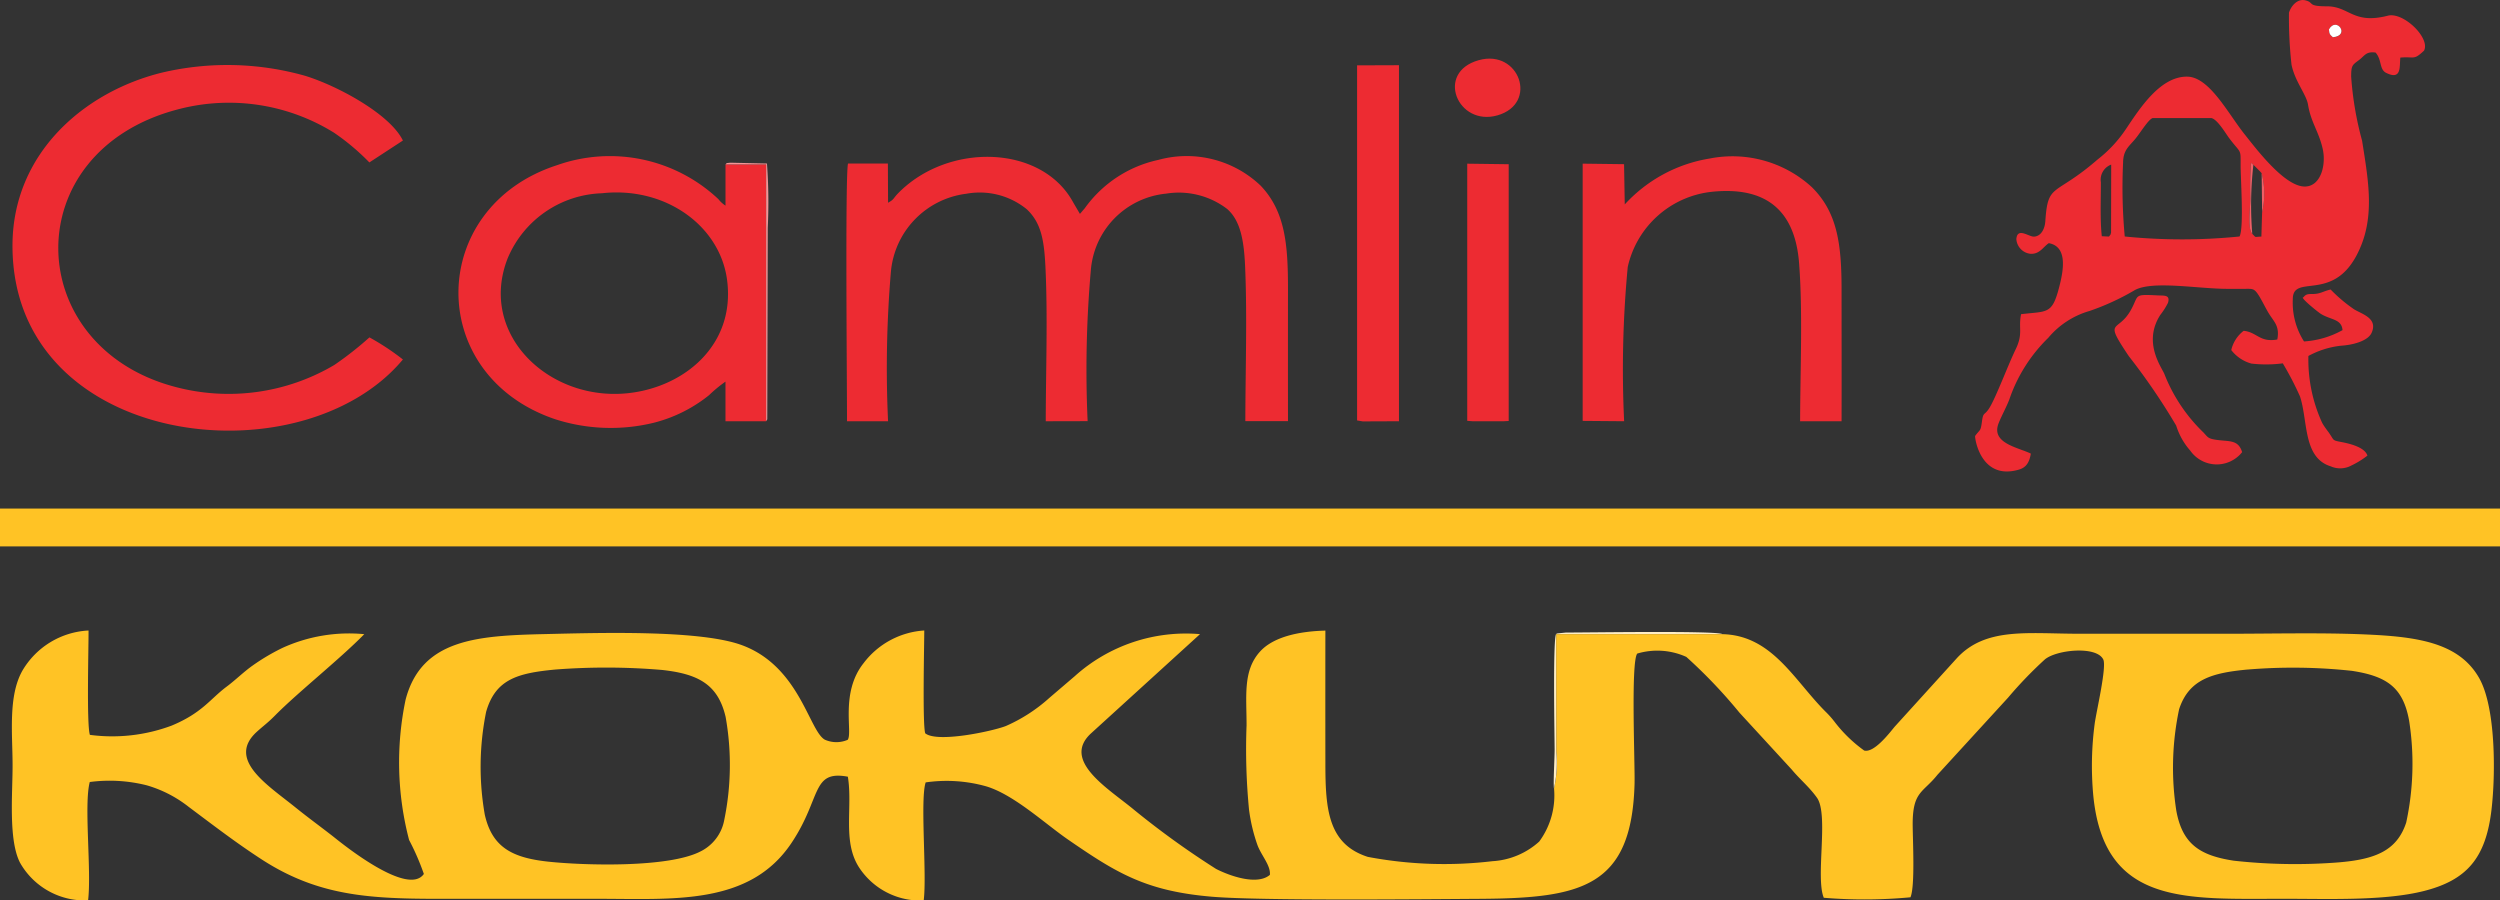
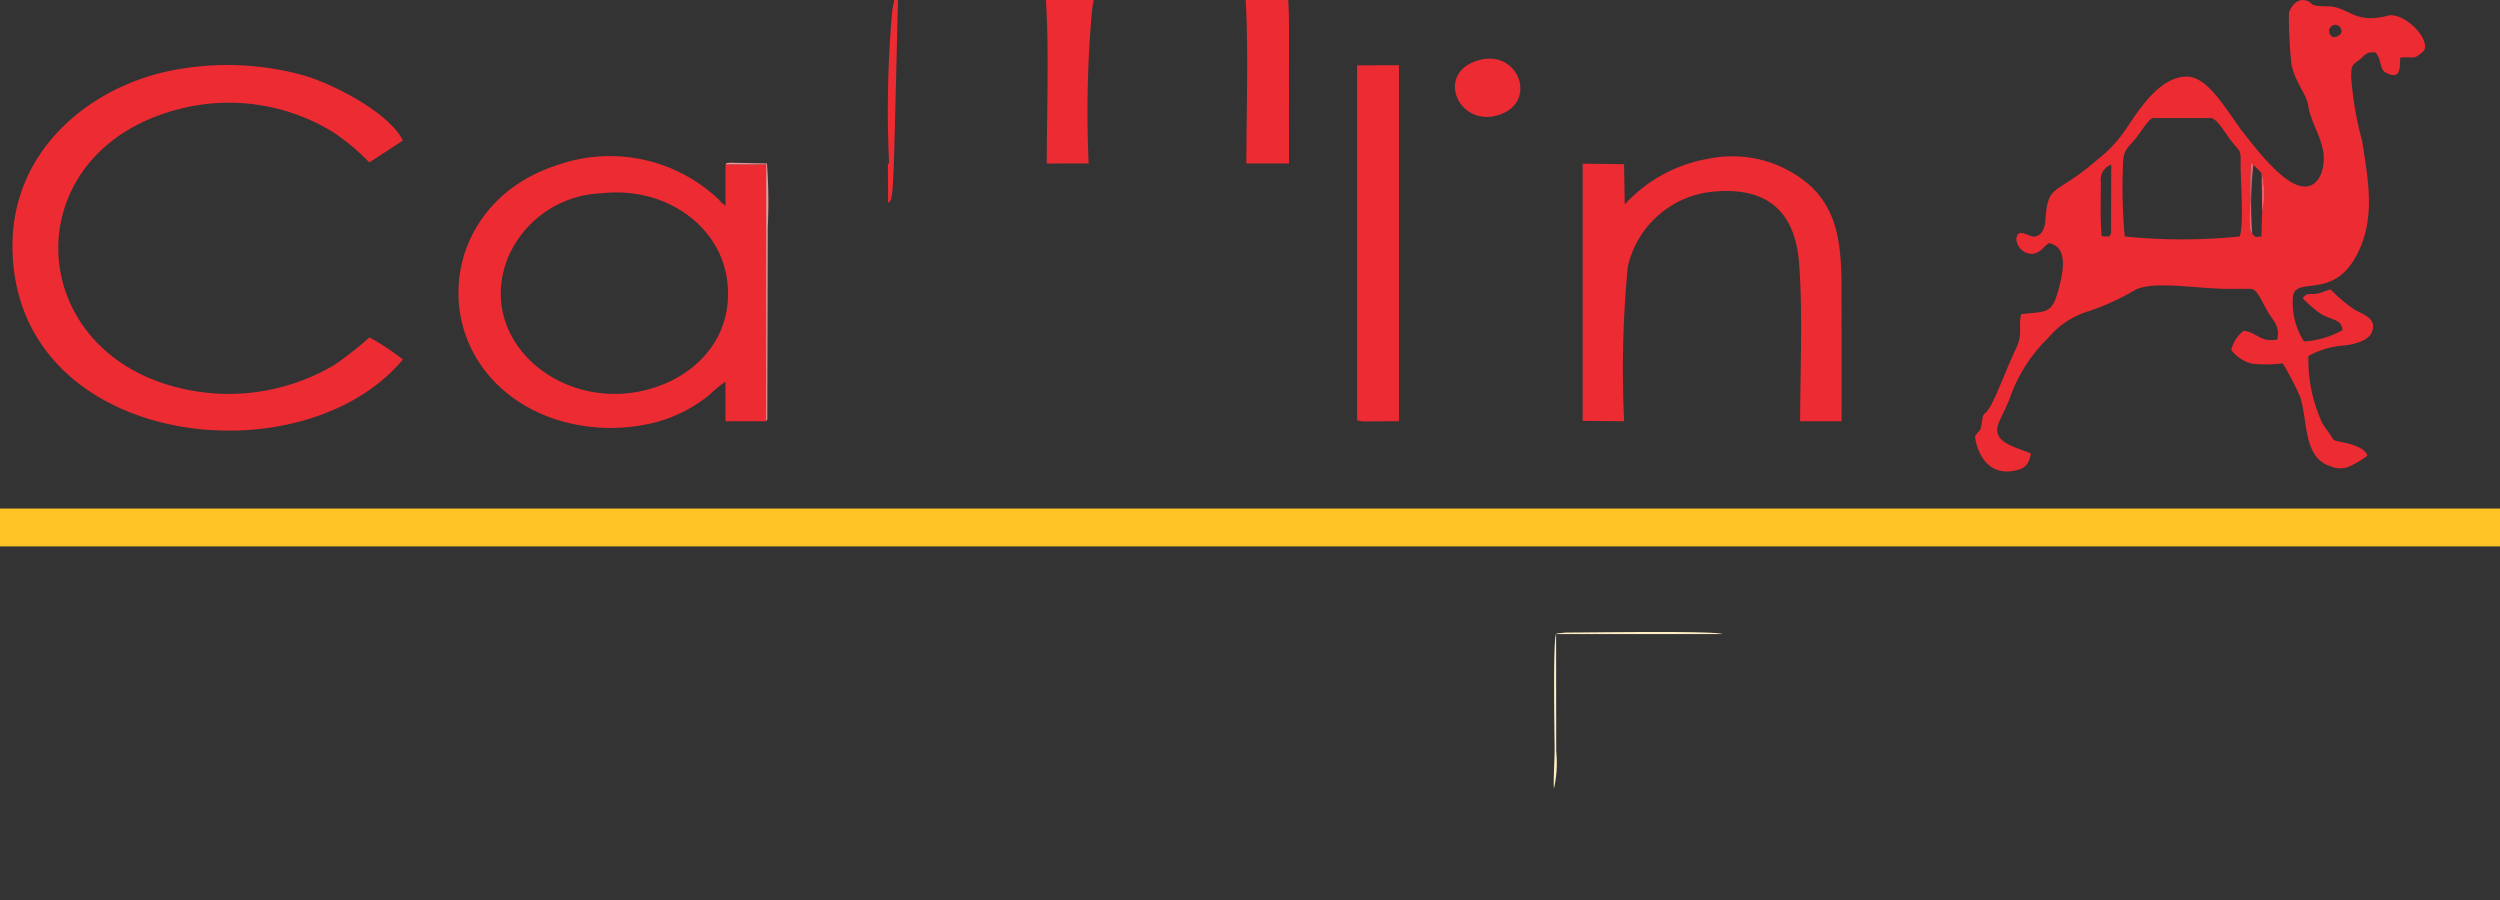
<svg xmlns="http://www.w3.org/2000/svg" width="150" height="54.026" viewBox="0 0 150 54.026">
  <rect x="0" y="0" width="150" height="54.026" fill="#333333" stroke="none" />
  <g id="Group_57" data-name="Group 57" transform="translate(-514.067 -6246.584)">
-     <path id="Path_673" data-name="Path 673" d="M648.745,6277.3a32.87,32.87,0,0,1,6.256.077c2.116.323,3.079,1.007,3.437,3a16.7,16.7,0,0,1-.176,6.1c-.557,1.719-1.907,2.211-4.044,2.392a33.423,33.423,0,0,1-6.3-.1c-2.072-.314-3.085-1.025-3.449-2.992a16.925,16.925,0,0,1,.168-6.1c.591-1.8,1.992-2.179,4.109-2.379Zm-101.545,0a39.581,39.581,0,0,1,6.411.024c2.152.235,3.357.854,3.815,2.817a16.374,16.374,0,0,1-.081,6.179,2.631,2.631,0,0,1-1.424,1.892c-1.931,1-7.028.839-9.12.616-2.189-.231-3.384-.87-3.825-2.821a16.625,16.625,0,0,1,.081-6.17c.56-1.954,1.88-2.322,4.144-2.537Zm70.035-2.125-9.977,0,.008,7.03a7.015,7.015,0,0,1-.135,2.229,4.652,4.652,0,0,1-.889,3.187,4.584,4.584,0,0,1-2.812,1.178,24.559,24.559,0,0,1-7.471-.259c-2.376-.763-2.543-2.836-2.547-5.555q-.006-4.009,0-8.022c-1.6.043-3.129.376-3.929,1.267-1.02,1.136-.8,2.628-.8,4.415a37.608,37.608,0,0,0,.148,5.067,10.357,10.357,0,0,0,.508,2.127c.235.624.8,1.223.743,1.78-.773.659-2.455.043-3.233-.359a51.219,51.219,0,0,1-4.879-3.514c-1.523-1.275-4.428-2.961-2.613-4.623l6.533-5.948a9.97,9.97,0,0,0-7.517,2.524L576.851,6279a9.692,9.692,0,0,1-2.608,1.687c-.808.315-4.117,1.025-4.84.438-.168-.508-.061-5.216-.057-6.169a4.955,4.955,0,0,0-3.645,1.965c-1.415,1.78-.632,4.175-.951,4.595a1.7,1.7,0,0,1-1.373-.009c-.956-.535-1.531-4.5-5.109-5.718-2.6-.88-8.6-.688-11.676-.617-4.068.092-7.413.3-8.365,3.927a18.357,18.357,0,0,0,.208,8.428,14.713,14.713,0,0,1,.885,2.037c-.955,1.381-4.88-1.8-5.393-2.209-.8-.627-1.505-1.133-2.312-1.784-1.676-1.353-4.157-2.882-2.3-4.552.413-.371.639-.519,1.081-.967,1.364-1.38,3.909-3.4,5.349-4.875a9.629,9.629,0,0,0-4.907.823,12.6,12.6,0,0,0-1.783,1.054c-.548.386-1.043.882-1.56,1.266-.995.74-1.465,1.579-3.313,2.346a10.188,10.188,0,0,1-4.9.553c-.2-.6-.076-5.185-.08-6.262a4.881,4.881,0,0,0-3.973,2.417c-.861,1.536-.585,3.782-.585,5.7,0,1.711-.256,4.49.459,5.838a4.457,4.457,0,0,0,4.072,2.236c.213-1.791-.261-5.738.1-7.1a9.109,9.109,0,0,1,3.427.2,7.373,7.373,0,0,1,2.508,1.291c1.409,1.052,2.812,2.135,4.369,3.146,3.9,2.533,7.368,2.37,12.624,2.37h7.512c4.555,0,9.137.42,11.657-3.341,1.823-2.718,1.185-4.394,3.388-3.985.3,1.814-.328,3.854.651,5.409a4.388,4.388,0,0,0,3.9,2.017c.2-1.562-.225-6.072.119-7.084a8.768,8.768,0,0,1,3.636.238c1.661.5,3.509,2.229,4.9,3.189,2.912,2.007,4.671,3.095,8.628,3.431,2.965.252,12.567.15,16.081.128,6.1-.04,9.117-.693,9.287-6.9.032-1.18-.233-7.336.163-7.816a4.226,4.226,0,0,1,2.943.2,30.439,30.439,0,0,1,3.188,3.345l3.131,3.407c.507.609,1.057,1.048,1.521,1.7.716,1-.1,4.793.409,6a29.538,29.538,0,0,0,5.2-.029c.284-.653.136-3.424.133-4.373-.005-1.992.617-1.886,1.488-2.979l4.24-4.631a24.584,24.584,0,0,1,2.2-2.286c.693-.583,3.1-.832,3.507,0,.219.449-.427,3.164-.517,3.872a19.3,19.3,0,0,0-.087,4.237c.627,6.682,5.553,6.25,11.479,6.25,2.615,0,5.995.138,8.384-.472,2.567-.655,3.693-1.987,4.033-4.855.257-2.171.257-6.144-.729-7.9-1.121-1.992-3.36-2.45-6.291-2.607-2.847-.154-5.919-.068-8.811-.068h-8.877c-3.113,0-5.665-.42-7.4,1.5l-3.711,4.09c-.359.443-1.239,1.566-1.817,1.418a8.421,8.421,0,0,1-1.743-1.679,5.631,5.631,0,0,0-.5-.579C621.576,6278.022,620.257,6275.246,617.235,6275.177Z" transform="translate(0.178 9.457)" fill="#ffc325" fill-rule="evenodd" />
    <path id="Path_674" data-name="Path 674" d="M514.067,6271.74h150v-2.27h-150Z" transform="translate(0 7.628)" fill="#ffc325" fill-rule="evenodd" />
    <path id="Path_675" data-name="Path 675" d="M611.925,6260.773a31.877,31.877,0,0,1-.1-4.43c.009-.8.4-1,.781-1.486.317-.4.757-1.128,1-1.19h3.512c.368.07.877.948,1.079,1.215.7.926.684.609.68,1.561-.005.851.208,3.819-.065,4.33a34.293,34.293,0,0,1-6.893,0Zm-1.433-3.253a.968.968,0,0,1,.62-1.06l-.008,4.078c-.047.194-.037.109-.124.24l-.433-.021c-.108-1.01-.053-2.2-.055-3.237Zm9.085,3.1c-.3-.318-.115-1.6-.115-2.122a20.422,20.422,0,0,1,.036-2.139l.145.109.1.1.1.1.1.1.1.1.095.108a4.96,4.96,0,0,1,.028,2.358l-.043,1.446c-.444.007-.287.095-.535-.152Zm4.6-12.267c.444-.808,1.307.373.236.468-.205-.191-.2-.157-.236-.468Zm-16.805,12.821c1.151.214.879,1.663.6,2.707-.416,1.583-.715,1.365-2.268,1.554-.173.849.136,1.155-.321,2.1-.465.96-1.167,2.847-1.567,3.506-.311.51-.376.221-.457.819-.085.642-.105.458-.411.88-.032.1.32,2.7,2.632,2.019.477-.14.629-.493.711-.958-.772-.377-2.408-.622-1.935-1.819.187-.474.433-.895.64-1.419a9.381,9.381,0,0,1,2.34-3.709,5.056,5.056,0,0,1,2.481-1.613,14.807,14.807,0,0,0,2.733-1.263c1.1-.566,3.777-.062,5.548-.063.327,0,.656,0,.983,0,.453,0,.567-.034.777.239.235.306.511.926.752,1.3.308.475.612.727.469,1.5-1.065.19-1.207-.44-2.02-.521a2.031,2.031,0,0,0-.743,1.155,2.291,2.291,0,0,0,1.209.811,7.8,7.8,0,0,0,1.883-.014,18.783,18.783,0,0,1,1.029,1.979c.489,1.457.168,3.683,1.847,4.2a1.4,1.4,0,0,0,1.237-.049,5.127,5.127,0,0,0,.964-.595c-.143-.45-.875-.683-1.529-.808-.569-.108-.465-.093-.712-.463-.179-.268-.3-.387-.477-.7a9.1,9.1,0,0,1-.823-4.007,5.266,5.266,0,0,1,1.959-.615c.727-.047,1.617-.285,1.836-.779.385-.873-.581-1.115-1.045-1.4a9.088,9.088,0,0,1-1.415-1.193c-.325.071-.5.184-.776.24-.412.086-.633-.072-.859.229-.243-.021.839.858,1.036.985.593.376,1.257.3,1.312.982a5.448,5.448,0,0,1-2.311.68,4.318,4.318,0,0,1-.673-2.531c-.009-1.541,2.323.173,3.812-2.607,1.164-2.174.735-4.422.345-6.908a19.675,19.675,0,0,1-.655-3.837c0-.69.072-.7.468-1,.361-.271.415-.525.995-.451.388.43.217,1.009.633,1.217.964.48.791-.431.855-.915.869-.073.788.177,1.419-.415.4-.746-1.229-2.334-2.164-2.1-2.1.539-2.3-.562-3.669-.561-1.211,0-.725-.228-1.293-.36-.489-.113-.861.365-.976.743a25.564,25.564,0,0,0,.153,3.119c.205,1.007.895,1.792.991,2.4.167,1.047.647,1.613.88,2.648.217.962-.109,2.223-1.032,2.263-1.217.051-2.928-2.225-3.652-3.133-1.007-1.264-2.12-3.457-3.459-3.461-1.613-.006-2.827,1.9-3.669,3.153a7.739,7.739,0,0,1-1.695,1.819c-2.6,2.261-2.979,1.352-3.135,3.7-.033.482-.265.908-.68.928-.308.016-1-.582-1.059.145a.95.95,0,0,0,.872.887C606.84,6261.822,607.025,6261.4,607.37,6261.172Z" transform="translate(29.627)" fill="#ed2b32" fill-rule="evenodd" />
-     <path id="Path_676" data-name="Path 676" d="M554.655,6256.4l-.011-2.353h-2.391c-.179.646-.057,13.626-.061,15.463h2.463a68.36,68.36,0,0,1,.173-9,5.186,5.186,0,0,1,4.515-4.649,4.465,4.465,0,0,1,3.637.932c.88.828,1.041,1.907,1.117,3.451.144,2.964.024,6.264.019,9.266l2.513-.006a68.033,68.033,0,0,1,.188-9.007,5.021,5.021,0,0,1,4.52-4.644,4.774,4.774,0,0,1,3.663.92c.84.73,1.017,2.025,1.08,3.5.125,2.977.017,6.229.011,9.232h2.56q-.006-3.951,0-7.9c0-2.67-.155-4.685-1.655-6.244a6.43,6.43,0,0,0-6.121-1.533,7.324,7.324,0,0,0-4.416,2.9l-.293.341-.412-.705c-1.884-3.442-7.452-3.6-10.467-.563C554.943,6256.148,555.043,6256.186,554.655,6256.4Z" transform="translate(12.696 2.349)" fill="#ed2b32" fill-rule="evenodd" />
+     <path id="Path_676" data-name="Path 676" d="M554.655,6256.4l-.011-2.353h-2.391h2.463a68.36,68.36,0,0,1,.173-9,5.186,5.186,0,0,1,4.515-4.649,4.465,4.465,0,0,1,3.637.932c.88.828,1.041,1.907,1.117,3.451.144,2.964.024,6.264.019,9.266l2.513-.006a68.033,68.033,0,0,1,.188-9.007,5.021,5.021,0,0,1,4.52-4.644,4.774,4.774,0,0,1,3.663.92c.84.73,1.017,2.025,1.08,3.5.125,2.977.017,6.229.011,9.232h2.56q-.006-3.951,0-7.9c0-2.67-.155-4.685-1.655-6.244a6.43,6.43,0,0,0-6.121-1.533,7.324,7.324,0,0,0-4.416,2.9l-.293.341-.412-.705c-1.884-3.442-7.452-3.6-10.467-.563C554.943,6256.148,555.043,6256.186,554.655,6256.4Z" transform="translate(12.696 2.349)" fill="#ed2b32" fill-rule="evenodd" />
    <path id="Path_677" data-name="Path 677" d="M538.053,6267.177a14.664,14.664,0,0,0-2.008-1.326,20.113,20.113,0,0,1-2.108,1.656,12.454,12.454,0,0,1-9.5,1.327c-9.263-2.4-9.6-14.121.109-16.662a11.955,11.955,0,0,1,9.388,1.407,13.85,13.85,0,0,1,2.107,1.775l2.012-1.314c-.78-1.6-3.959-3.3-5.868-3.884a17.121,17.121,0,0,0-8.58-.193c-4.672,1.146-8.975,4.843-8.977,10.386C514.627,6272.485,531.929,6274.519,538.053,6267.177Z" transform="translate(0.188 0.976)" fill="#ed2b32" fill-rule="evenodd" />
    <path id="Path_678" data-name="Path 678" d="M543.33,6255.829c3.776-.409,7.053,1.943,7.484,5.2.516,3.888-2.545,6.439-5.955,6.8-4.748.5-8.975-3.55-7.216-8.076a6.351,6.351,0,0,1,5.687-3.922Zm9.828,13.682V6254.1H550.72v2.474a1.728,1.728,0,0,1-.428-.391,9.5,9.5,0,0,0-9.671-2.039c-7.8,2.515-7.957,12.6-.119,15.246a10.891,10.891,0,0,0,5.917.211,8.7,8.7,0,0,0,3.316-1.656,8.248,8.248,0,0,1,.984-.812v2.378Z" transform="translate(6.877 2.348)" fill="#ed2b32" fill-rule="evenodd" />
    <path id="Path_679" data-name="Path 679" d="M587.812,6256.5l-.041-2.415-2.484-.032v15.434l2.488.021a65.278,65.278,0,0,1,.217-9.256,5.8,5.8,0,0,1,5.071-4.513c3.193-.323,4.96,1.086,5.208,4.271.229,2.941.068,6.493.063,9.5h2.487c.009-2.634,0-5.269,0-7.9,0-2.738-.255-4.645-1.793-6.156a7.056,7.056,0,0,0-6.129-1.707A8.825,8.825,0,0,0,587.812,6256.5Z" transform="translate(23.74 2.35)" fill="#ed2b32" fill-rule="evenodd" />
    <path id="Path_680" data-name="Path 680" d="M575.136,6270.832l.341.058,2.172-.009v-21.362l-2.513.009Z" transform="translate(20.356 0.978)" fill="#ed2b32" fill-rule="evenodd" />
-     <path id="Path_681" data-name="Path 681" d="M580.092,6269.381l.366.028,1.754,0,.368-.019v-15.405l-2.488-.033Z" transform="translate(22.009 2.453)" fill="#ed2b32" fill-rule="evenodd" />
-     <path id="Path_682" data-name="Path 682" d="M616.877,6269.288c-.236-.772-.787-.622-1.575-.742-.477-.072-.485-.157-.747-.438a9.855,9.855,0,0,1-2.343-3.507c-.167-.409-1.308-1.9-.243-3.548a4.35,4.35,0,0,0,.46-.723c.144-.487-.219-.427-.6-.445-1.507-.076-1.121-.034-1.623.869-.793,1.433-1.676.463-.132,2.771a38.441,38.441,0,0,1,2.847,4.172,4.119,4.119,0,0,0,.843,1.5A1.941,1.941,0,0,0,616.877,6269.288Z" transform="translate(31.718 4.424)" fill="#ed2b32" fill-rule="evenodd" />
    <path id="Path_683" data-name="Path 683" d="M580.978,6249.313c-2.645.729-1.275,4,1.115,3.313C584.56,6251.918,583.407,6248.642,580.978,6249.313Z" transform="translate(21.824 0.879)" fill="#ed2b32" fill-rule="evenodd" />
    <path id="Path_684" data-name="Path 684" d="M584,6284.409a7.015,7.015,0,0,0,.135-2.229l-.008-7.03,9.977,0c-.393-.216-8.189-.089-9.388-.094l-.527.055a.6.6,0,0,0-.063.034c-.2.357-.088,6.3-.088,6.933C584.041,6282.541,583.948,6284.167,584,6284.409Z" transform="translate(23.306 9.48)" fill="#ffeec5" fill-rule="evenodd" />
    <path id="Path_685" data-name="Path 685" d="M549.153,6269.419c.013-.021.035-.072.037-.061s.028-.048.032-.065l.028-11.482a31.663,31.663,0,0,0-.047-3.856l-2.2-.049c-.517.062-.087-.027-.288.1h2.439Z" transform="translate(10.882 2.44)" fill="#f49496" fill-rule="evenodd" />
    <path id="Path_686" data-name="Path 686" d="M615.463,6258.174a21.358,21.358,0,0,1,.067-4.151l.1.1.1.1.1.1.1.1.095.108.028,2.358a4.96,4.96,0,0,0-.028-2.358l-.095-.108-.1-.1-.1-.1-.1-.1-.1-.1-.145-.109a20.422,20.422,0,0,0-.036,2.139C615.348,6256.574,615.16,6257.855,615.463,6258.174Z" transform="translate(33.741 2.443)" fill="#f05e65" fill-rule="evenodd" />
-     <path id="Path_687" data-name="Path 687" d="M618.869,6247.979c.036.311.031.276.236.468C620.176,6248.353,619.313,6247.172,618.869,6247.979Z" transform="translate(34.934 0.371)" fill="#fff" fill-rule="evenodd" />
  </g>
</svg>